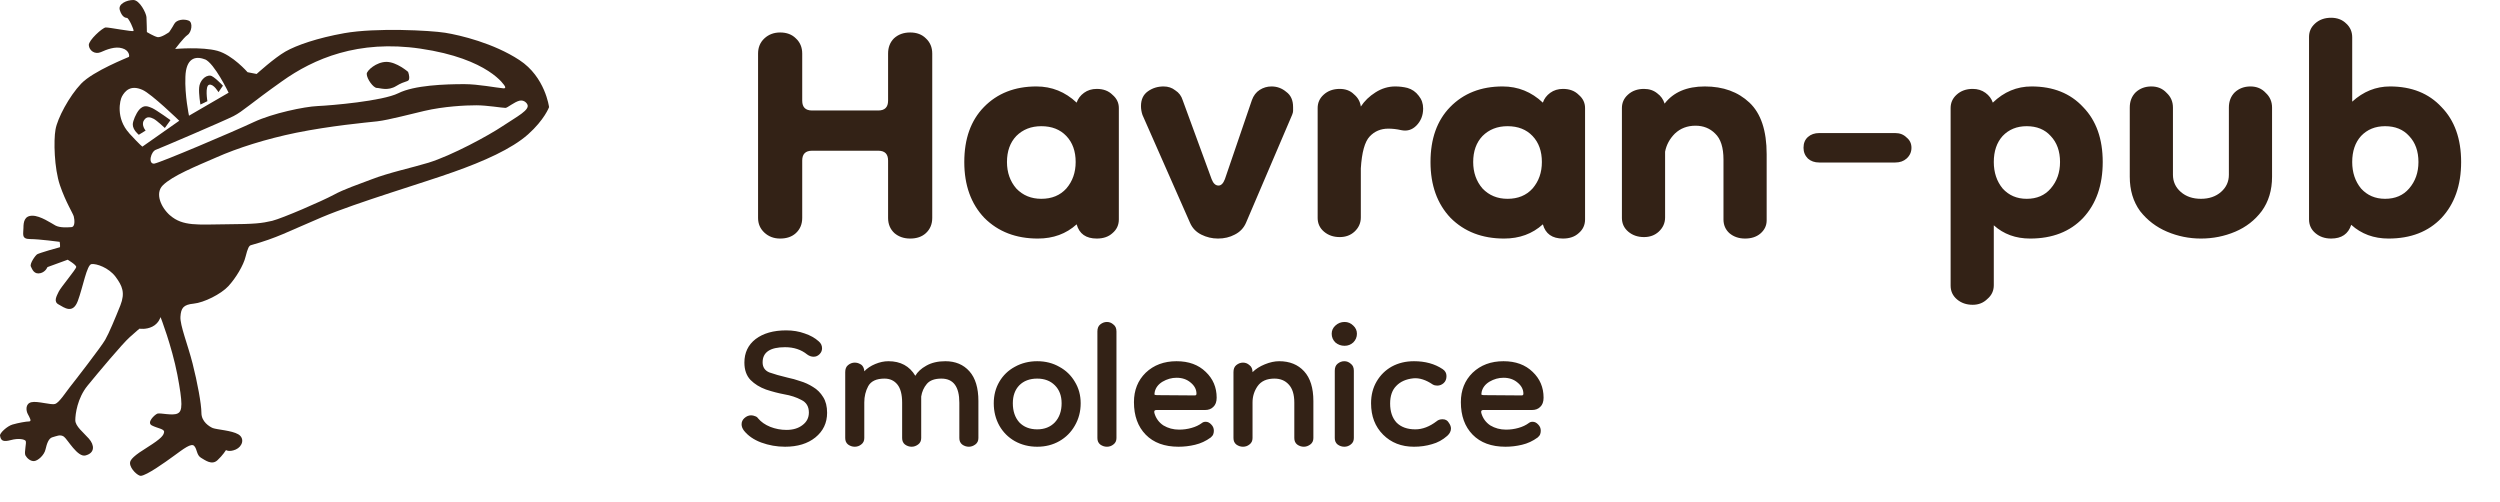
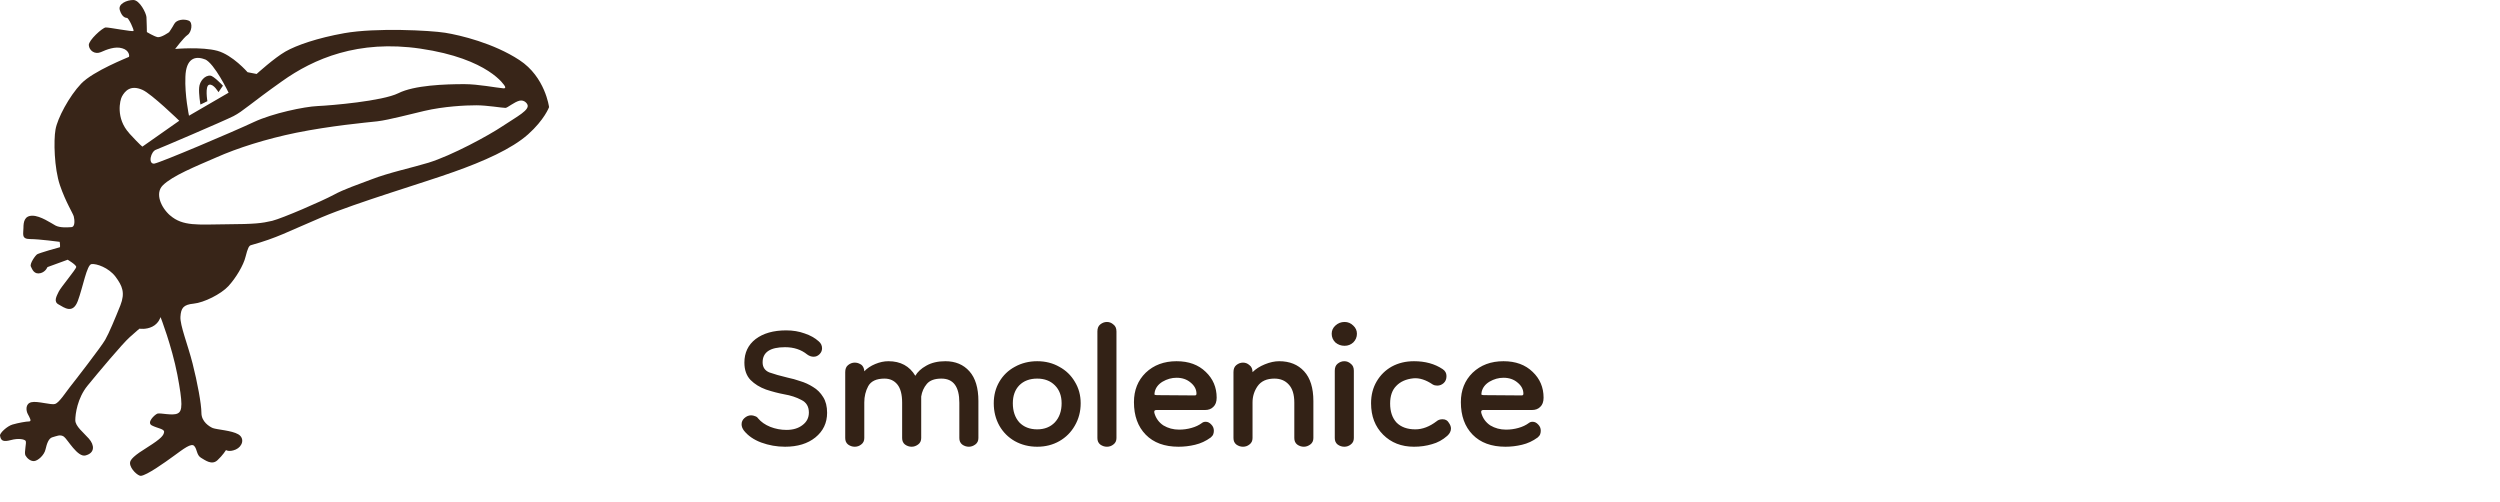
<svg xmlns="http://www.w3.org/2000/svg" width="214" height="43" viewBox="0 0 214 43" fill="none">
-   <path d="M66.78 20.42C66.248 20.42 65.8 20.252 65.436 19.916C65.072 19.58 64.89 19.16 64.89 18.656V4.586C64.89 4.054 65.072 3.62 65.436 3.284C65.8 2.948 66.248 2.78 66.78 2.78C67.34 2.78 67.788 2.948 68.124 3.284C68.488 3.62 68.67 4.054 68.67 4.586V8.618C68.67 9.178 68.95 9.458 69.51 9.458H75.18C75.74 9.458 76.02 9.178 76.02 8.618V4.586C76.02 4.054 76.188 3.62 76.524 3.284C76.888 2.948 77.35 2.78 77.91 2.78C78.47 2.78 78.918 2.948 79.254 3.284C79.618 3.62 79.8 4.054 79.8 4.586V18.656C79.8 19.188 79.618 19.622 79.254 19.958C78.918 20.266 78.47 20.42 77.91 20.42C77.378 20.42 76.93 20.266 76.566 19.958C76.202 19.622 76.02 19.188 76.02 18.656V13.742C76.02 13.182 75.74 12.902 75.18 12.902H69.51C68.95 12.902 68.67 13.182 68.67 13.742V18.656C68.67 19.188 68.488 19.622 68.124 19.958C67.788 20.266 67.34 20.42 66.78 20.42ZM88.843 20.42C86.967 20.42 85.441 19.832 84.265 18.656C83.117 17.452 82.543 15.856 82.543 13.868C82.543 11.88 83.103 10.312 84.223 9.164C85.371 7.988 86.869 7.4 88.717 7.4C90.033 7.4 91.181 7.862 92.161 8.786C92.273 8.45 92.483 8.17 92.791 7.946C93.099 7.722 93.463 7.61 93.883 7.61C94.443 7.61 94.891 7.778 95.227 8.114C95.591 8.422 95.773 8.8 95.773 9.248V18.782C95.773 19.258 95.591 19.65 95.227 19.958C94.891 20.266 94.443 20.42 93.883 20.42C92.959 20.42 92.385 20.014 92.161 19.202C91.265 20.014 90.159 20.42 88.843 20.42ZM89.137 17.018C90.033 17.018 90.747 16.724 91.279 16.136C91.811 15.52 92.077 14.764 92.077 13.868C92.077 12.944 91.811 12.202 91.279 11.642C90.747 11.082 90.033 10.802 89.137 10.802C88.269 10.802 87.555 11.082 86.995 11.642C86.463 12.202 86.197 12.944 86.197 13.868C86.197 14.764 86.463 15.52 86.995 16.136C87.555 16.724 88.269 17.018 89.137 17.018ZM104.262 20.42C103.758 20.42 103.282 20.308 102.834 20.084C102.386 19.86 102.064 19.524 101.868 19.076L97.794 9.836C97.71 9.584 97.668 9.332 97.668 9.08C97.668 8.52 97.864 8.1 98.256 7.82C98.648 7.54 99.096 7.4 99.6 7.4C99.992 7.4 100.328 7.512 100.608 7.736C100.916 7.932 101.126 8.212 101.238 8.576L103.716 15.338C103.856 15.702 104.052 15.884 104.304 15.884C104.528 15.884 104.71 15.702 104.85 15.338L107.16 8.576C107.3 8.184 107.524 7.89 107.832 7.694C108.14 7.498 108.476 7.4 108.84 7.4C109.316 7.4 109.736 7.554 110.1 7.862C110.492 8.142 110.688 8.576 110.688 9.164C110.688 9.276 110.688 9.388 110.688 9.5C110.688 9.584 110.66 9.696 110.604 9.836L106.656 19.076C106.46 19.524 106.138 19.86 105.69 20.084C105.27 20.308 104.794 20.42 104.262 20.42ZM114.681 20.294C114.149 20.294 113.701 20.14 113.337 19.832C112.973 19.524 112.791 19.132 112.791 18.656V9.248C112.791 8.8 112.959 8.422 113.295 8.114C113.659 7.778 114.121 7.61 114.681 7.61C115.185 7.61 115.591 7.764 115.899 8.072C116.235 8.352 116.431 8.702 116.487 9.122C116.795 8.646 117.215 8.24 117.747 7.904C118.279 7.568 118.839 7.4 119.427 7.4C119.791 7.4 120.141 7.442 120.477 7.526C120.869 7.638 121.191 7.862 121.443 8.198C121.695 8.506 121.821 8.87 121.821 9.29C121.821 9.878 121.625 10.368 121.233 10.76C120.869 11.124 120.435 11.25 119.931 11.138C119.567 11.054 119.203 11.012 118.839 11.012C118.195 11.012 117.663 11.236 117.243 11.684C116.823 12.132 116.571 13.042 116.487 14.414V18.614C116.487 19.09 116.305 19.496 115.941 19.832C115.605 20.14 115.185 20.294 114.681 20.294ZM128.751 20.42C126.875 20.42 125.349 19.832 124.173 18.656C123.025 17.452 122.451 15.856 122.451 13.868C122.451 11.88 123.011 10.312 124.131 9.164C125.279 7.988 126.777 7.4 128.625 7.4C129.941 7.4 131.089 7.862 132.069 8.786C132.181 8.45 132.391 8.17 132.699 7.946C133.007 7.722 133.371 7.61 133.791 7.61C134.351 7.61 134.799 7.778 135.135 8.114C135.499 8.422 135.681 8.8 135.681 9.248V18.782C135.681 19.258 135.499 19.65 135.135 19.958C134.799 20.266 134.351 20.42 133.791 20.42C132.867 20.42 132.293 20.014 132.069 19.202C131.173 20.014 130.067 20.42 128.751 20.42ZM129.045 17.018C129.941 17.018 130.655 16.724 131.187 16.136C131.719 15.52 131.985 14.764 131.985 13.868C131.985 12.944 131.719 12.202 131.187 11.642C130.655 11.082 129.941 10.802 129.045 10.802C128.177 10.802 127.463 11.082 126.903 11.642C126.371 12.202 126.105 12.944 126.105 13.868C126.105 14.764 126.371 15.52 126.903 16.136C127.463 16.724 128.177 17.018 129.045 17.018ZM149.378 20.42C148.846 20.42 148.398 20.266 148.034 19.958C147.698 19.65 147.53 19.258 147.53 18.782V13.658C147.53 12.622 147.292 11.88 146.816 11.432C146.368 10.984 145.808 10.76 145.136 10.76C144.436 10.76 143.848 10.984 143.372 11.432C142.924 11.88 142.644 12.398 142.532 12.986V18.614C142.532 19.09 142.35 19.496 141.986 19.832C141.65 20.14 141.23 20.294 140.726 20.294C140.194 20.294 139.746 20.14 139.382 19.832C139.018 19.524 138.836 19.132 138.836 18.656V9.248C138.836 8.8 139.004 8.422 139.34 8.114C139.704 7.778 140.166 7.61 140.726 7.61C141.174 7.61 141.552 7.736 141.86 7.988C142.168 8.212 142.378 8.506 142.49 8.87C143.246 7.89 144.394 7.4 145.934 7.4C147.502 7.4 148.776 7.862 149.756 8.786C150.736 9.71 151.226 11.18 151.226 13.196V18.866C151.226 19.314 151.044 19.692 150.68 20C150.344 20.28 149.91 20.42 149.378 20.42ZM162.235 11.39C162.627 11.39 162.949 11.516 163.201 11.768C163.481 11.992 163.621 12.286 163.621 12.65C163.621 13.014 163.481 13.322 163.201 13.574C162.949 13.798 162.627 13.91 162.235 13.91H155.725C155.333 13.91 155.011 13.798 154.759 13.574C154.507 13.322 154.381 13.014 154.381 12.65C154.381 12.258 154.507 11.95 154.759 11.726C155.011 11.502 155.333 11.39 155.725 11.39H162.235ZM173.777 20.42C172.545 20.42 171.509 20.042 170.669 19.286V24.41C170.669 24.886 170.487 25.278 170.123 25.586C169.787 25.922 169.367 26.09 168.863 26.09C168.331 26.09 167.883 25.936 167.519 25.628C167.155 25.32 166.973 24.928 166.973 24.452V9.248C166.973 8.8 167.141 8.422 167.477 8.114C167.841 7.778 168.303 7.61 168.863 7.61C169.283 7.61 169.647 7.722 169.955 7.946C170.263 8.17 170.473 8.45 170.585 8.786C171.537 7.862 172.643 7.4 173.903 7.4C175.751 7.4 177.221 7.988 178.313 9.164C179.433 10.312 179.993 11.88 179.993 13.868C179.993 15.856 179.433 17.452 178.313 18.656C177.193 19.832 175.681 20.42 173.777 20.42ZM173.483 17.018C174.351 17.018 175.037 16.724 175.541 16.136C176.073 15.52 176.339 14.764 176.339 13.868C176.339 12.944 176.073 12.202 175.541 11.642C175.037 11.082 174.351 10.802 173.483 10.802C172.643 10.802 171.957 11.082 171.425 11.642C170.921 12.202 170.669 12.944 170.669 13.868C170.669 14.764 170.921 15.52 171.425 16.136C171.957 16.724 172.643 17.018 173.483 17.018ZM190.792 9.206C190.792 8.674 190.96 8.24 191.296 7.904C191.66 7.568 192.108 7.4 192.64 7.4C193.172 7.4 193.606 7.582 193.942 7.946C194.306 8.282 194.488 8.702 194.488 9.206V15.128C194.488 16.276 194.194 17.256 193.606 18.068C193.018 18.852 192.262 19.44 191.338 19.832C190.414 20.224 189.434 20.42 188.398 20.42C187.39 20.42 186.424 20.224 185.5 19.832C184.576 19.44 183.806 18.852 183.19 18.068C182.602 17.256 182.308 16.276 182.308 15.128V9.206C182.308 8.674 182.476 8.24 182.812 7.904C183.176 7.568 183.624 7.4 184.156 7.4C184.688 7.4 185.122 7.582 185.458 7.946C185.822 8.282 186.004 8.702 186.004 9.206V14.96C186.004 15.548 186.228 16.038 186.676 16.43C187.124 16.822 187.698 17.018 188.398 17.018C189.098 17.018 189.672 16.822 190.12 16.43C190.568 16.038 190.792 15.548 190.792 14.96V9.206ZM204.457 20.42C203.197 20.42 202.133 20.028 201.265 19.244C201.013 20.028 200.439 20.42 199.543 20.42C199.011 20.42 198.563 20.266 198.199 19.958C197.835 19.65 197.653 19.258 197.653 18.782V3.158C197.653 2.71 197.821 2.332 198.157 2.024C198.521 1.688 198.983 1.52 199.543 1.52C200.075 1.52 200.509 1.688 200.845 2.024C201.181 2.332 201.349 2.724 201.349 3.2V8.702C202.301 7.834 203.379 7.4 204.583 7.4C206.431 7.4 207.901 7.988 208.993 9.164C210.113 10.312 210.673 11.88 210.673 13.868C210.673 15.856 210.113 17.452 208.993 18.656C207.873 19.832 206.361 20.42 204.457 20.42ZM204.163 17.018C205.031 17.018 205.717 16.724 206.221 16.136C206.753 15.52 207.019 14.764 207.019 13.868C207.019 12.944 206.753 12.202 206.221 11.642C205.717 11.082 205.031 10.802 204.163 10.802C203.323 10.802 202.637 11.082 202.105 11.642C201.601 12.202 201.349 12.944 201.349 13.868C201.349 14.764 201.601 15.52 202.105 16.136C202.637 16.724 203.323 17.018 204.163 17.018Z" fill="#332216" />
  <path d="M67.2 38.24C66.496 38.24 65.816 38.12 65.16 37.88C64.52 37.64 64.024 37.296 63.672 36.848C63.544 36.672 63.48 36.496 63.48 36.32C63.48 36.112 63.56 35.936 63.72 35.792C63.896 35.632 64.088 35.552 64.296 35.552C64.408 35.552 64.52 35.576 64.632 35.624C64.744 35.656 64.832 35.72 64.896 35.816C65.152 36.12 65.496 36.36 65.928 36.536C66.376 36.712 66.84 36.8 67.32 36.8C67.88 36.8 68.336 36.664 68.688 36.392C69.056 36.12 69.24 35.76 69.24 35.312C69.24 34.8 69.024 34.44 68.592 34.232C68.176 34.008 67.688 33.848 67.128 33.752C66.616 33.656 66.096 33.52 65.568 33.344C65.04 33.152 64.6 32.88 64.248 32.528C63.896 32.16 63.72 31.664 63.72 31.04C63.72 30.192 64.04 29.52 64.68 29.024C65.336 28.528 66.208 28.28 67.296 28.28C67.872 28.28 68.4 28.368 68.88 28.544C69.36 28.704 69.76 28.928 70.08 29.216C70.272 29.376 70.368 29.576 70.368 29.816C70.368 30.008 70.296 30.176 70.152 30.32C70.008 30.464 69.84 30.536 69.648 30.536C69.456 30.536 69.272 30.472 69.096 30.344C68.584 29.928 67.952 29.72 67.2 29.72C65.92 29.72 65.28 30.152 65.28 31.016C65.28 31.432 65.472 31.72 65.856 31.88C66.256 32.024 66.792 32.176 67.464 32.336C67.784 32.4 68.128 32.496 68.496 32.624C68.88 32.736 69.248 32.904 69.6 33.128C69.952 33.336 70.24 33.624 70.464 33.992C70.688 34.344 70.8 34.792 70.8 35.336C70.8 36.2 70.464 36.904 69.792 37.448C69.136 37.976 68.272 38.24 67.2 38.24ZM73.167 38.24C72.959 38.24 72.767 38.176 72.591 38.048C72.431 37.92 72.351 37.736 72.351 37.496V31.856C72.351 31.584 72.431 31.384 72.591 31.256C72.767 31.112 72.959 31.04 73.167 31.04C73.327 31.04 73.479 31.08 73.623 31.16C73.767 31.224 73.871 31.344 73.935 31.52C73.967 31.616 73.983 31.704 73.983 31.784C74.223 31.528 74.535 31.32 74.919 31.16C75.303 31 75.679 30.92 76.047 30.92C77.087 30.92 77.855 31.336 78.351 32.168C78.543 31.832 78.855 31.544 79.287 31.304C79.735 31.048 80.279 30.92 80.919 30.92C81.783 30.92 82.471 31.208 82.983 31.784C83.495 32.36 83.751 33.208 83.751 34.328V37.496C83.751 37.736 83.663 37.92 83.487 38.048C83.311 38.176 83.127 38.24 82.935 38.24C82.727 38.24 82.535 38.176 82.359 38.048C82.199 37.92 82.119 37.736 82.119 37.496V34.472C82.119 33.096 81.607 32.408 80.583 32.408C80.007 32.408 79.591 32.56 79.335 32.864C79.079 33.168 78.919 33.528 78.855 33.944V37.496C78.855 37.736 78.767 37.92 78.591 38.048C78.415 38.176 78.231 38.24 78.039 38.24C77.831 38.24 77.639 38.176 77.463 38.048C77.303 37.92 77.223 37.736 77.223 37.496V34.472C77.223 33.768 77.087 33.248 76.815 32.912C76.543 32.576 76.175 32.408 75.711 32.408C75.023 32.408 74.559 32.624 74.319 33.056C74.095 33.472 73.983 33.936 73.983 34.448V37.496C73.983 37.736 73.895 37.92 73.719 38.048C73.559 38.176 73.375 38.24 73.167 38.24ZM88.786 38.24C88.082 38.24 87.442 38.08 86.866 37.76C86.306 37.44 85.866 37 85.546 36.44C85.226 35.864 85.066 35.224 85.066 34.52C85.066 33.832 85.226 33.216 85.546 32.672C85.866 32.128 86.306 31.704 86.866 31.4C87.442 31.08 88.082 30.92 88.786 30.92C89.49 30.92 90.122 31.08 90.682 31.4C91.242 31.704 91.682 32.128 92.002 32.672C92.338 33.216 92.506 33.832 92.506 34.52C92.506 35.224 92.338 35.864 92.002 36.44C91.682 37 91.242 37.44 90.682 37.76C90.122 38.08 89.49 38.24 88.786 38.24ZM88.786 36.752C89.41 36.752 89.914 36.552 90.298 36.152C90.682 35.736 90.874 35.192 90.874 34.52C90.874 33.88 90.682 33.368 90.298 32.984C89.914 32.6 89.41 32.408 88.786 32.408C88.146 32.408 87.634 32.6 87.25 32.984C86.882 33.368 86.698 33.88 86.698 34.52C86.698 35.192 86.882 35.736 87.25 36.152C87.634 36.552 88.146 36.752 88.786 36.752ZM94.753 38.24C94.545 38.24 94.353 38.176 94.177 38.048C94.017 37.92 93.937 37.736 93.937 37.496V28.376C93.937 28.104 94.017 27.904 94.177 27.776C94.353 27.632 94.545 27.56 94.753 27.56C94.961 27.56 95.145 27.632 95.305 27.776C95.481 27.904 95.569 28.104 95.569 28.376V37.496C95.569 37.736 95.481 37.92 95.305 38.048C95.145 38.176 94.961 38.24 94.753 38.24ZM100.882 38.24C99.682 38.24 98.746 37.896 98.074 37.208C97.402 36.52 97.066 35.592 97.066 34.424C97.066 33.4 97.402 32.56 98.074 31.904C98.762 31.248 99.642 30.92 100.714 30.92C101.754 30.92 102.586 31.224 103.21 31.832C103.834 32.424 104.146 33.16 104.146 34.04C104.146 34.392 104.05 34.656 103.858 34.832C103.682 35.008 103.45 35.096 103.162 35.096H98.986C98.826 35.096 98.77 35.184 98.818 35.36C98.946 35.808 99.202 36.16 99.586 36.416C99.986 36.656 100.434 36.776 100.93 36.776C101.298 36.776 101.65 36.728 101.986 36.632C102.338 36.536 102.642 36.392 102.898 36.2C102.978 36.136 103.082 36.104 103.21 36.104C103.386 36.104 103.546 36.184 103.69 36.344C103.834 36.488 103.906 36.664 103.906 36.872C103.906 36.968 103.89 37.064 103.858 37.16C103.826 37.256 103.754 37.352 103.642 37.448C103.226 37.752 102.778 37.96 102.298 38.072C101.834 38.184 101.362 38.24 100.882 38.24ZM102.274 33.848C102.37 33.848 102.418 33.8 102.418 33.704C102.418 33.336 102.25 33.016 101.914 32.744C101.594 32.472 101.194 32.336 100.714 32.336C100.298 32.336 99.898 32.448 99.514 32.672C99.146 32.896 98.922 33.192 98.842 33.56C98.842 33.56 98.842 33.568 98.842 33.584C98.826 33.648 98.818 33.704 98.818 33.752C98.834 33.8 98.906 33.824 99.034 33.824L102.274 33.848ZM111.609 38.24C111.401 38.24 111.209 38.176 111.033 38.048C110.873 37.92 110.793 37.736 110.793 37.496V34.472C110.793 33.768 110.633 33.248 110.313 32.912C110.009 32.576 109.601 32.408 109.089 32.408C108.433 32.408 107.953 32.624 107.649 33.056C107.361 33.472 107.217 33.936 107.217 34.448V37.496C107.217 37.736 107.129 37.92 106.953 38.048C106.793 38.176 106.609 38.24 106.401 38.24C106.193 38.24 106.001 38.176 105.825 38.048C105.665 37.92 105.585 37.736 105.585 37.496V31.856C105.585 31.584 105.665 31.384 105.825 31.256C106.001 31.112 106.193 31.04 106.401 31.04C106.609 31.04 106.793 31.112 106.953 31.256C107.129 31.384 107.217 31.584 107.217 31.856C107.489 31.584 107.841 31.36 108.273 31.184C108.705 31.008 109.113 30.92 109.497 30.92C110.393 30.92 111.105 31.208 111.633 31.784C112.161 32.36 112.425 33.208 112.425 34.328V37.496C112.425 37.736 112.337 37.92 112.161 38.048C111.985 38.176 111.801 38.24 111.609 38.24ZM115.073 38.24C114.865 38.24 114.673 38.176 114.497 38.048C114.337 37.92 114.257 37.736 114.257 37.496V31.736C114.257 31.464 114.337 31.264 114.497 31.136C114.673 30.992 114.865 30.92 115.073 30.92C115.281 30.92 115.465 30.992 115.625 31.136C115.801 31.264 115.889 31.464 115.889 31.736V37.496C115.889 37.736 115.801 37.92 115.625 38.048C115.465 38.176 115.281 38.24 115.073 38.24ZM115.097 29.6C114.793 29.6 114.529 29.504 114.305 29.312C114.097 29.104 113.993 28.856 113.993 28.568C113.993 28.296 114.097 28.064 114.305 27.872C114.529 27.664 114.793 27.56 115.097 27.56C115.385 27.56 115.633 27.664 115.841 27.872C116.049 28.064 116.153 28.296 116.153 28.568C116.153 28.856 116.049 29.104 115.841 29.312C115.633 29.504 115.385 29.6 115.097 29.6ZM121.035 38.24C119.963 38.24 119.083 37.896 118.395 37.208C117.707 36.52 117.363 35.624 117.363 34.52C117.363 33.816 117.523 33.192 117.843 32.648C118.163 32.104 118.595 31.68 119.139 31.376C119.699 31.072 120.331 30.92 121.035 30.92C121.995 30.92 122.811 31.144 123.483 31.592C123.707 31.736 123.819 31.936 123.819 32.192C123.819 32.448 123.739 32.648 123.579 32.792C123.419 32.936 123.235 33.008 123.027 33.008C122.883 33.008 122.755 32.976 122.643 32.912C122.051 32.512 121.499 32.336 120.987 32.384C120.363 32.448 119.875 32.664 119.523 33.032C119.171 33.384 118.995 33.888 118.995 34.544C118.995 35.232 119.179 35.776 119.547 36.176C119.931 36.56 120.467 36.752 121.155 36.752C121.763 36.752 122.371 36.52 122.979 36.056C123.107 35.944 123.275 35.888 123.483 35.888C123.723 35.888 123.899 35.984 124.011 36.176C124.139 36.352 124.203 36.52 124.203 36.68C124.203 36.904 124.099 37.112 123.891 37.304C123.491 37.656 123.051 37.896 122.571 38.024C122.091 38.168 121.579 38.24 121.035 38.24ZM128.866 38.24C127.666 38.24 126.73 37.896 126.058 37.208C125.386 36.52 125.05 35.592 125.05 34.424C125.05 33.4 125.386 32.56 126.058 31.904C126.746 31.248 127.626 30.92 128.698 30.92C129.738 30.92 130.57 31.224 131.194 31.832C131.818 32.424 132.13 33.16 132.13 34.04C132.13 34.392 132.034 34.656 131.842 34.832C131.666 35.008 131.434 35.096 131.146 35.096H126.97C126.81 35.096 126.754 35.184 126.802 35.36C126.93 35.808 127.186 36.16 127.57 36.416C127.97 36.656 128.418 36.776 128.914 36.776C129.282 36.776 129.634 36.728 129.97 36.632C130.322 36.536 130.626 36.392 130.882 36.2C130.962 36.136 131.066 36.104 131.194 36.104C131.37 36.104 131.53 36.184 131.674 36.344C131.818 36.488 131.89 36.664 131.89 36.872C131.89 36.968 131.874 37.064 131.842 37.16C131.81 37.256 131.738 37.352 131.626 37.448C131.21 37.752 130.762 37.96 130.282 38.072C129.818 38.184 129.346 38.24 128.866 38.24ZM130.258 33.848C130.354 33.848 130.402 33.8 130.402 33.704C130.402 33.336 130.234 33.016 129.898 32.744C129.578 32.472 129.178 32.336 128.698 32.336C128.282 32.336 127.882 32.448 127.498 32.672C127.13 32.896 126.906 33.192 126.826 33.56C126.826 33.56 126.826 33.568 126.826 33.584C126.81 33.648 126.802 33.704 126.802 33.752C126.818 33.8 126.89 33.824 127.018 33.824L130.258 33.848Z" fill="#332216" />
-   <path d="M33.08 5.297C33.956 5.297 34.933 6.153 34.933 6.153C34.933 6.153 35.069 6.498 35.019 6.757C34.983 7.03 34.674 6.893 33.934 7.353C33.195 7.813 32.541 7.526 32.254 7.526C31.966 7.526 31.392 6.757 31.392 6.325C31.392 6.038 32.218 5.297 33.087 5.297H33.08Z" fill="#382518" />
  <path d="M11.064 11.414C12.063 12.499 12.192 12.55 12.192 12.55L15.345 10.336C15.345 10.336 12.961 8.022 12.192 7.691C11.179 7.245 10.705 7.777 10.439 8.259C10.267 8.568 9.886 10.128 11.072 11.414H11.064ZM13.212 14.002C13.621 13.966 19.985 11.27 21.752 10.437C23.325 9.703 26.041 9.128 27.19 9.078C28.339 9.028 32.742 8.654 34.1 7.978C35.457 7.296 38.079 7.202 39.752 7.202C40.938 7.202 42.482 7.511 43.1 7.562C43.358 7.576 43.2 7.353 43.2 7.353C43.2 7.353 41.879 5.024 35.981 4.162C30.666 3.385 26.859 5.017 24.137 6.958C21.415 8.884 20.811 9.517 19.985 9.941C19.145 10.365 13.593 12.737 13.37 12.809C12.91 12.945 12.637 14.059 13.212 14.009V14.002ZM14.569 18.444C15.654 19.385 16.933 19.22 19.389 19.198C21.853 19.184 22.392 19.112 23.297 18.904C24.187 18.681 27.578 17.207 28.54 16.69C29.495 16.172 30.566 15.828 31.765 15.367C33.295 14.771 35.335 14.34 36.671 13.93C38.675 13.312 41.836 11.594 43.035 10.789C44.235 9.984 45.434 9.394 45.125 8.906C45.125 8.906 44.917 8.525 44.472 8.618C44.026 8.726 43.43 9.236 43.272 9.236C42.978 9.236 41.699 9.013 40.773 9.013C39.846 9.013 38.014 9.1 36.319 9.495C35.392 9.703 33.288 10.271 32.29 10.386C31.291 10.494 28.31 10.767 25.351 11.364C22.758 11.896 20.323 12.672 18.527 13.47C16.746 14.246 14.756 15.044 13.93 15.871C13.262 16.539 13.758 17.739 14.562 18.444H14.569ZM17.536 5.082C16.696 4.751 15.92 5.01 15.87 6.577C15.805 8.151 16.178 9.905 16.178 9.905L19.569 7.935C19.569 7.935 18.355 5.412 17.543 5.075L17.536 5.082ZM1.095 36.334C1.561 36.198 2.244 36.075 2.488 36.075C2.747 36.075 2.538 35.745 2.38 35.443C2.222 35.148 2.158 34.552 2.689 34.429C3.206 34.307 4.384 34.688 4.715 34.58C5.059 34.472 5.627 33.588 5.964 33.157C6.309 32.726 8.687 29.657 9.003 29.089C9.326 28.535 9.865 27.235 10.303 26.142C10.727 25.057 10.475 24.482 9.893 23.691C9.297 22.9 8.249 22.555 7.839 22.605C7.43 22.642 7.099 24.596 6.661 25.761C6.23 26.911 5.498 26.329 5.031 26.07C4.549 25.826 4.844 25.351 5.031 24.956C5.217 24.575 6.525 23.037 6.525 22.85C6.525 22.663 5.792 22.232 5.792 22.232L4.061 22.864C4.061 22.864 3.925 23.245 3.494 23.375C2.912 23.533 2.761 23.051 2.639 22.807C2.531 22.562 3.034 21.851 3.185 21.765C3.343 21.664 5.052 21.168 5.11 21.168C5.182 21.168 5.11 20.701 5.11 20.701C5.11 20.701 3.343 20.464 2.574 20.464C1.806 20.464 2.007 20.018 2.007 19.508C2.007 18.997 2.093 18.465 2.775 18.465C3.458 18.465 4.37 19.098 4.751 19.306C5.131 19.508 5.763 19.465 6.108 19.443C6.453 19.421 6.381 18.803 6.316 18.53C6.245 18.257 5.627 17.308 5.131 15.856C4.636 14.397 4.585 12.018 4.751 11.091C4.909 10.149 5.914 8.244 6.949 7.159C7.99 6.074 10.964 4.916 11.028 4.873C11.1 4.823 11.079 4.305 10.461 4.133C9.858 3.946 9.125 4.241 8.629 4.464C8.119 4.686 7.631 4.327 7.602 3.86C7.581 3.45 8.766 2.372 9.046 2.35C9.34 2.336 11.38 2.746 11.431 2.645C11.481 2.559 11.021 1.531 10.863 1.531C10.705 1.531 10.432 1.423 10.26 0.877C10.073 0.331 10.863 0 11.409 0C11.955 0 12.508 1.114 12.537 1.459C12.558 1.79 12.573 2.746 12.573 2.746C12.573 2.746 13.169 3.105 13.478 3.177C13.801 3.242 14.476 2.753 14.476 2.753C14.476 2.753 14.699 2.444 14.907 2.063C15.108 1.668 15.762 1.603 16.157 1.768C16.538 1.926 16.401 2.76 16.056 2.99C15.726 3.213 14.993 4.19 14.993 4.19C14.993 4.19 17.277 3.989 18.606 4.349C19.913 4.708 21.192 6.181 21.192 6.181L21.968 6.332C21.968 6.332 23.476 4.96 24.431 4.413C25.387 3.867 27.175 3.249 29.474 2.839C32.196 2.358 36.815 2.602 38.1 2.803C39.401 3.012 42.252 3.695 44.457 5.139C46.677 6.584 47 9.172 47 9.172C47 9.172 46.605 10.25 45.204 11.5C43.797 12.751 41.383 13.815 38.847 14.713C36.312 15.626 30.566 17.323 27.549 18.595C24.547 19.867 23.756 20.349 21.501 20.981C21.314 21.017 21.206 21.24 21.02 21.973C20.847 22.706 20.179 23.813 19.547 24.496C18.915 25.179 17.457 25.905 16.581 25.991C15.69 26.077 15.496 26.372 15.446 27.105C15.396 27.838 16.078 29.506 16.487 31.123C16.897 32.733 17.241 34.587 17.241 35.342C17.241 36.097 17.924 36.521 18.218 36.643C18.592 36.78 19.827 36.844 20.395 37.175C20.977 37.52 20.754 38.224 20.186 38.476C19.619 38.721 19.346 38.526 19.346 38.526C19.346 38.526 19.073 38.972 18.606 39.403C18.125 39.835 17.579 39.403 17.198 39.181C16.818 38.943 16.89 38.476 16.631 38.181C16.387 37.887 15.704 38.426 14.886 39.022C14.067 39.619 12.573 40.683 12.056 40.733C11.819 40.748 11.15 40.165 11.129 39.655C11.107 39.346 11.51 38.972 12.659 38.261C13.822 37.527 14.009 37.261 14.045 36.988C14.095 36.715 13.478 36.665 13.004 36.42C12.522 36.176 13.226 35.508 13.47 35.407C13.715 35.321 14.771 35.608 15.202 35.393C15.633 35.191 15.647 34.537 15.18 32.065C14.699 29.592 13.743 27.141 13.743 27.141C13.743 27.141 13.593 27.687 13.04 27.96C12.494 28.233 11.941 28.133 11.941 28.133C11.941 28.133 11.704 28.32 11.1 28.866C10.482 29.412 8.356 31.957 7.487 33.021C6.625 34.084 6.446 35.443 6.446 35.968C6.446 36.492 7.135 37.01 7.609 37.549C8.091 38.095 8.141 38.771 7.322 38.986C6.64 39.173 5.778 37.599 5.469 37.376C5.146 37.154 4.837 37.34 4.492 37.427C4.162 37.513 4.011 37.973 3.896 38.469C3.788 38.965 3.242 39.447 2.919 39.468C2.61 39.49 2.316 39.231 2.179 38.986C2.043 38.742 2.301 37.872 2.193 37.736C2.086 37.599 1.59 37.491 0.929 37.671C0.276 37.844 0.075 37.736 0.003 37.297C-0.048 37.089 0.606 36.471 1.087 36.334H1.095Z" fill="#382518" />
  <path d="M19.087 7.339C19.087 7.339 18.297 6.498 18.01 6.476C17.543 6.426 17.084 6.958 17.048 7.49C16.997 8.022 17.155 8.949 17.155 8.949L17.752 8.661C17.752 8.661 17.529 7.339 17.91 7.252C18.29 7.166 18.7 7.892 18.7 7.892L19.08 7.339H19.087Z" fill="#382518" />
-   <path d="M14.598 10.286C14.598 10.286 13.399 9.423 13.04 9.258C12.681 9.107 12.321 8.927 11.912 9.394C11.639 9.718 11.38 10.336 11.366 10.631C11.352 11.127 11.883 11.536 11.883 11.536L12.465 11.177C12.465 11.177 12.07 10.71 12.314 10.315C12.551 9.905 12.896 10.041 13.169 10.178C13.442 10.329 14.11 10.954 14.11 10.954L14.591 10.286H14.598Z" fill="#382518" />
</svg>